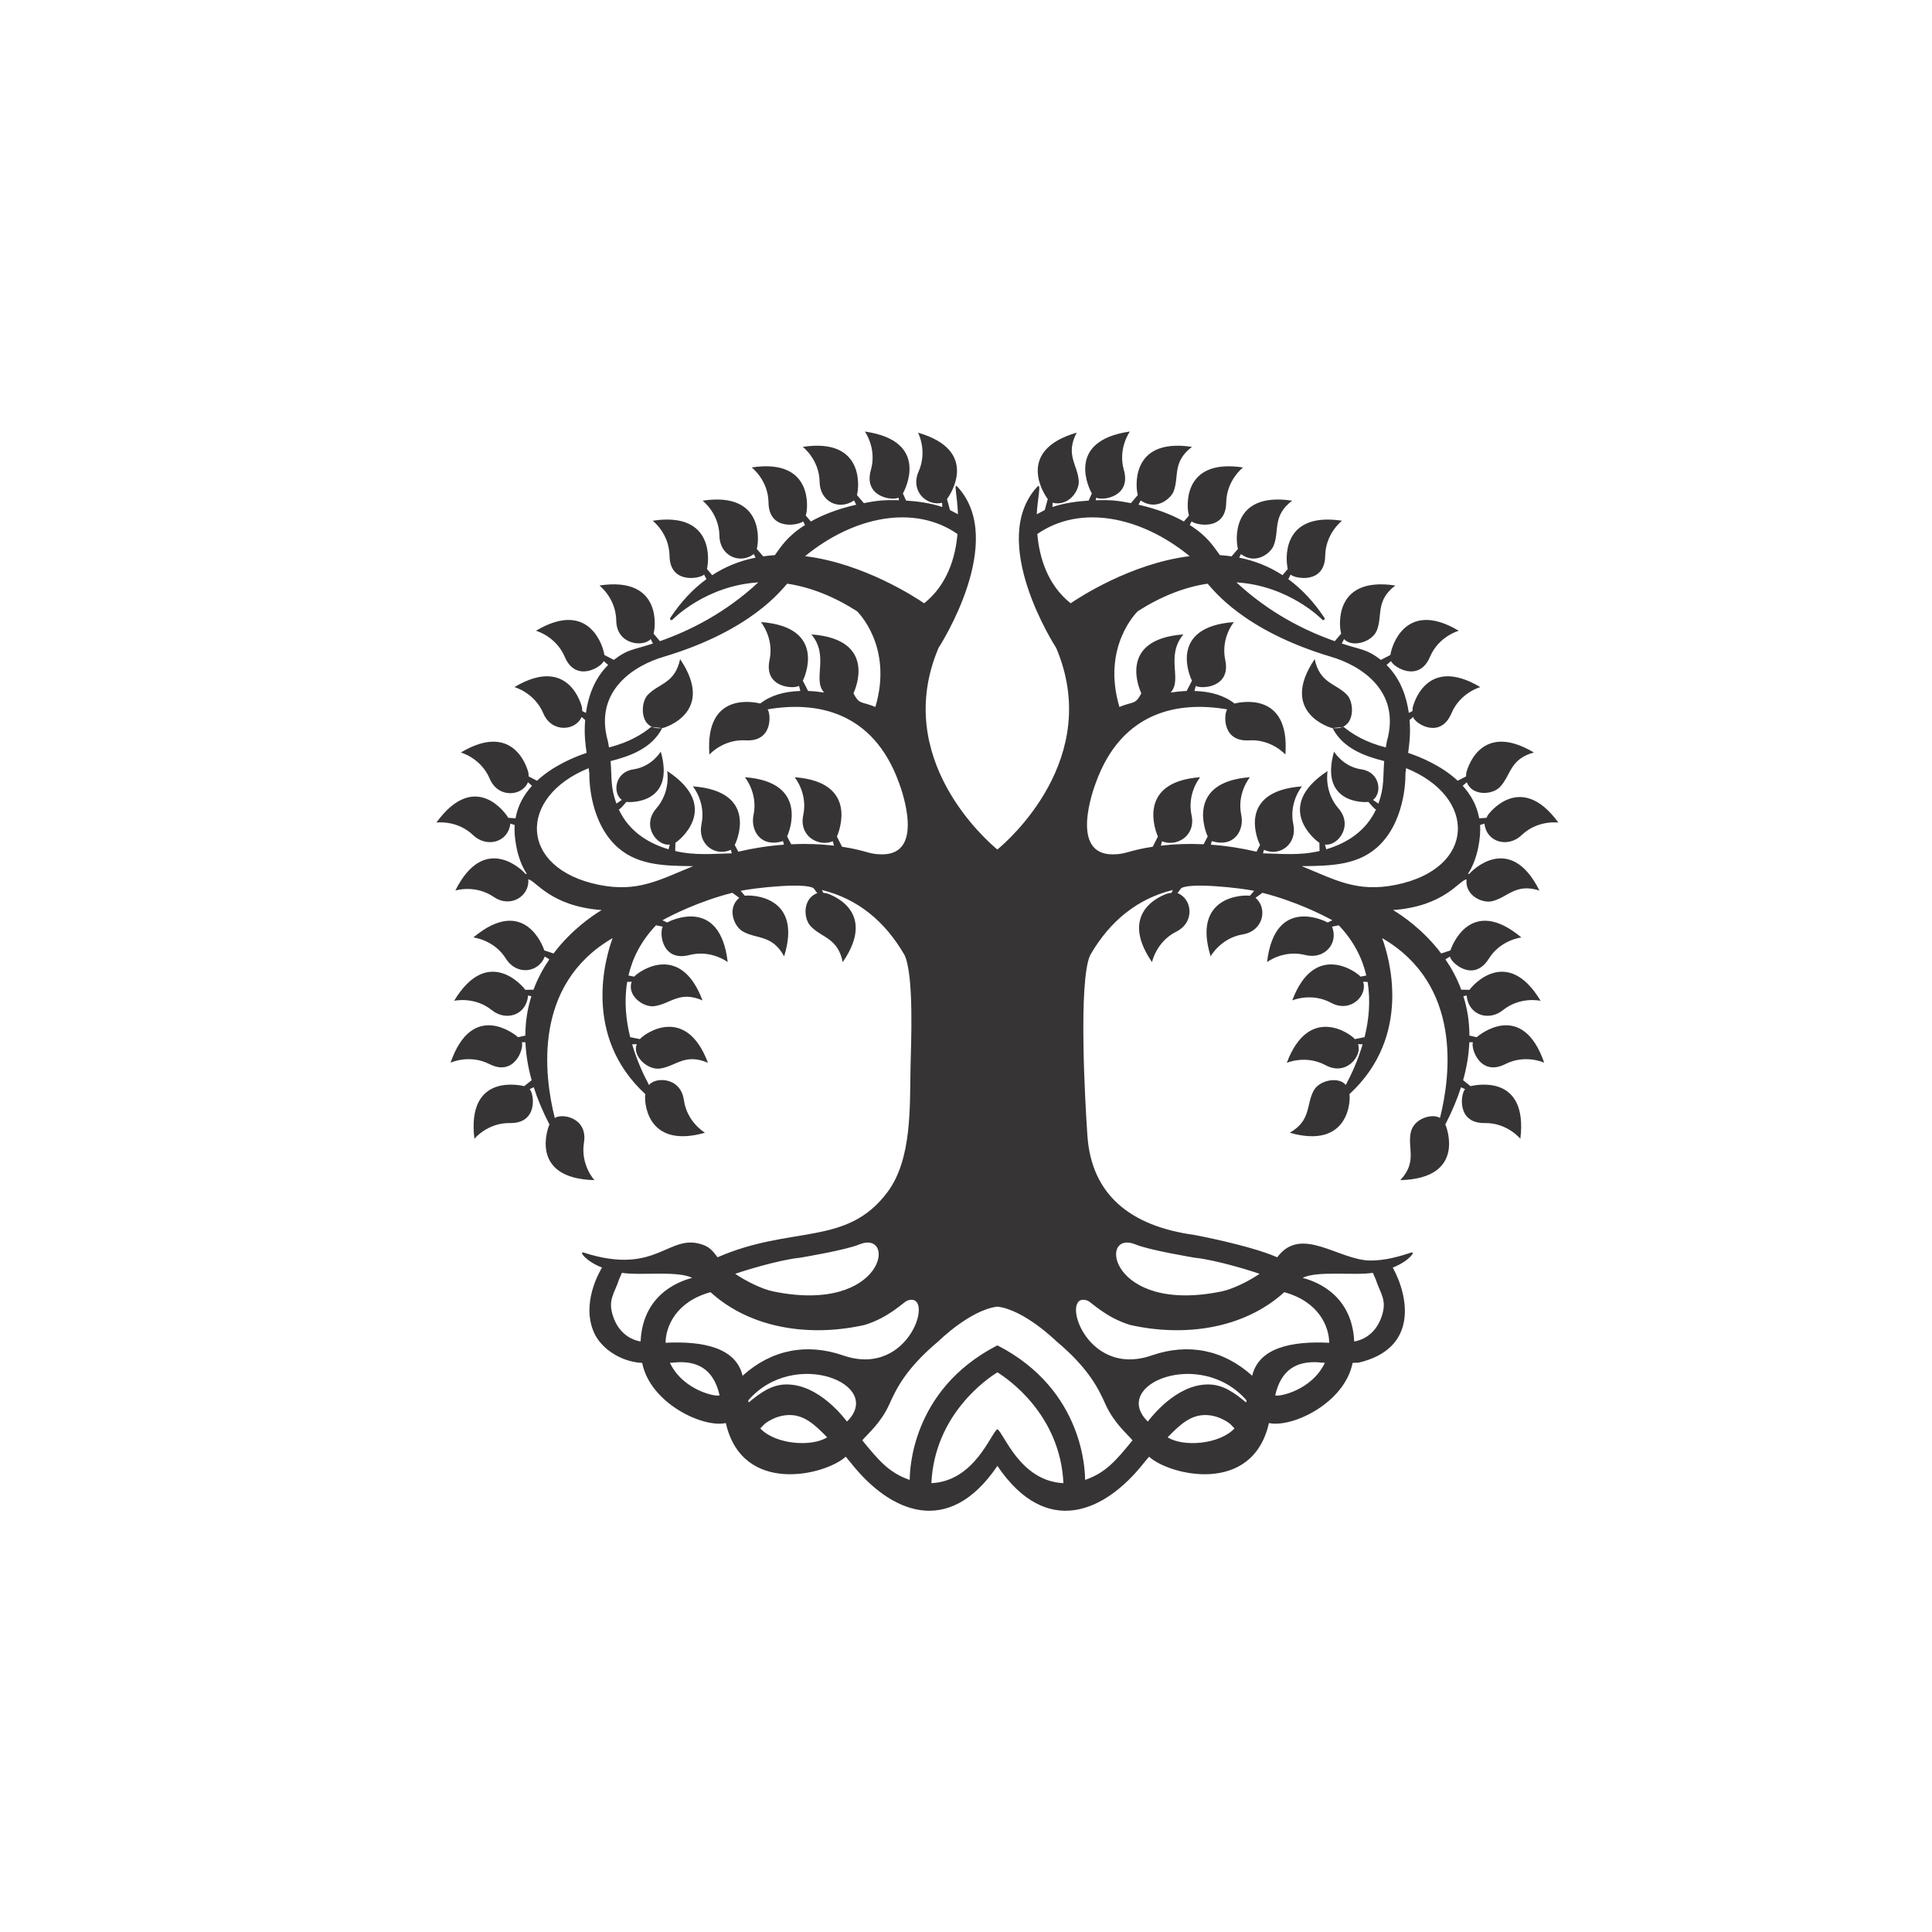
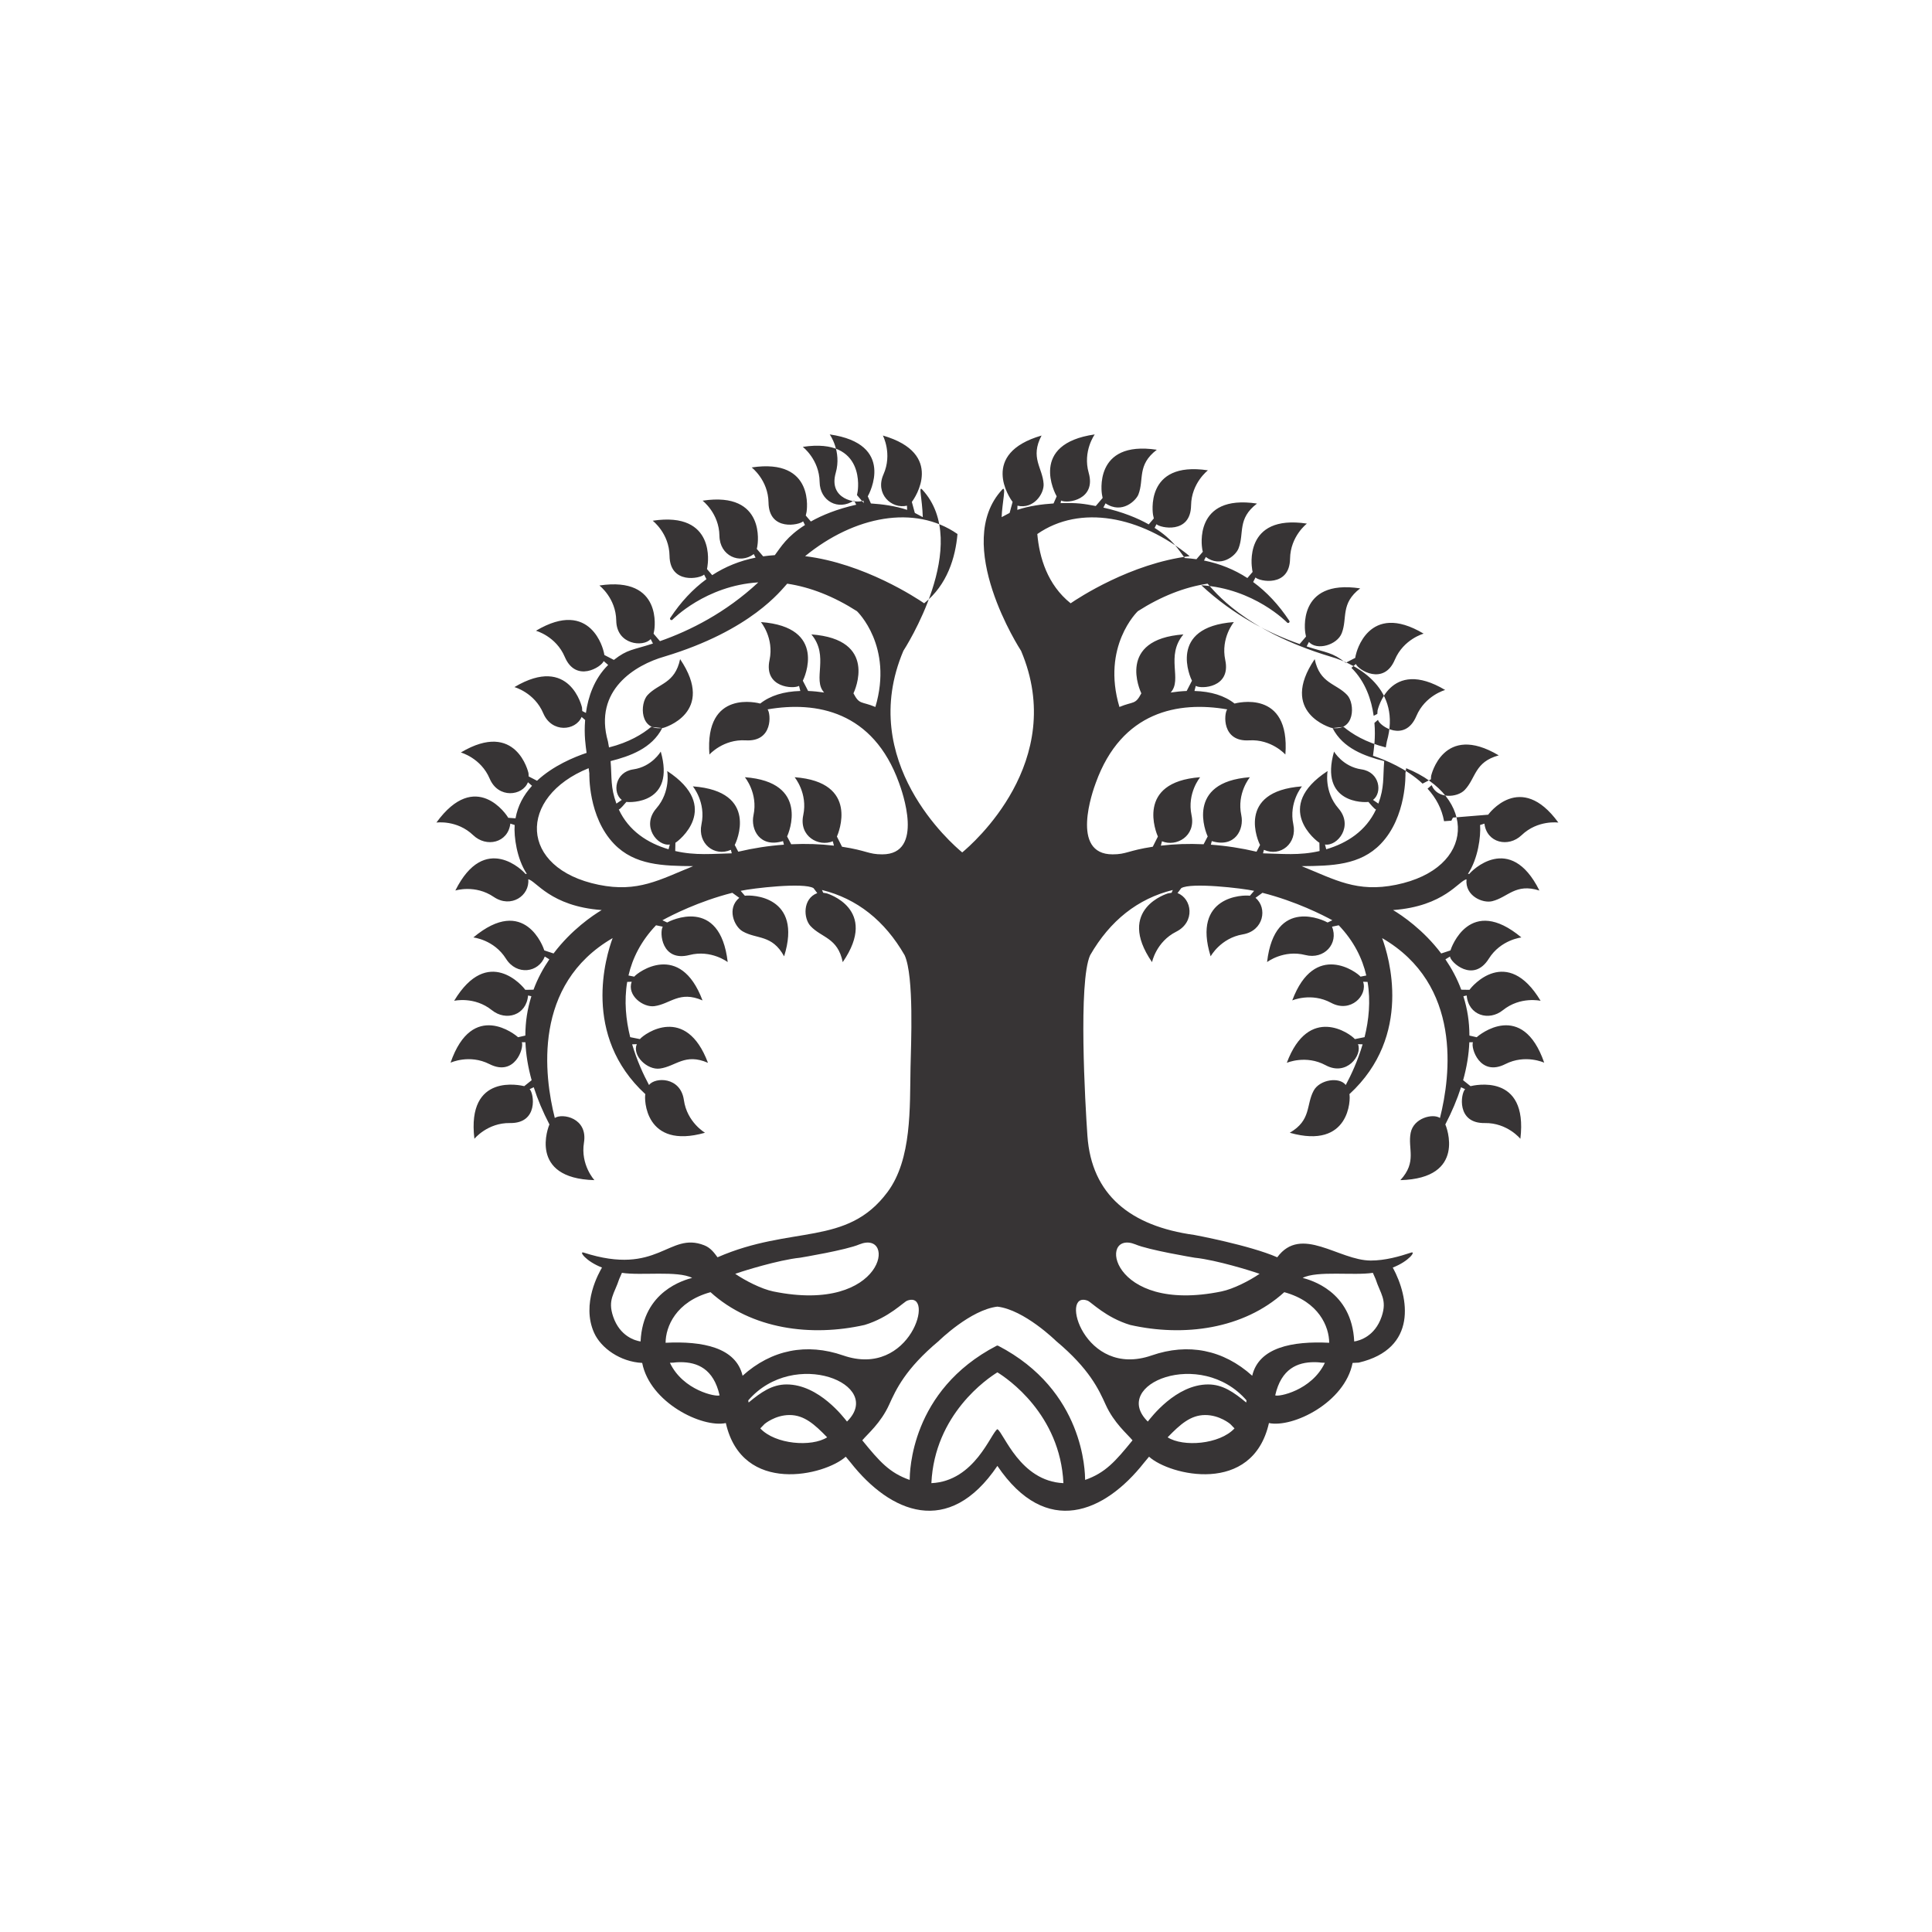
<svg xmlns="http://www.w3.org/2000/svg" xml:space="preserve" width="300mm" height="300mm" version="1.1" style="shape-rendering:geometricPrecision; text-rendering:geometricPrecision; image-rendering:optimizeQuality; fill-rule:evenodd; clip-rule:evenodd" viewBox="0 0 30000 30000">
  <defs>
    <style type="text/css">
   
    .fil0 {fill:#373435}
   
  </style>
  </defs>
  <g id="Capa_x0020_1">
    <g>
-       <path class="fil0" d="M23108.12 12650.69c0,0 498.53,-691.87 1090.06,122.16 0,0 -319.43,-45.24 -571.44,196.23 -203.84,195.3 -540.84,119.82 -576.55,-179.87l-67.31 21.33c13.27,179.19 -32.14,524.12 -188.29,758.23l20.58 1.95c25.36,-39 631.21,-660.8 1088.92,257.37 -372.33,-117.88 -487.52,105.06 -733.47,165.6 -146.94,36.16 -424.2,-81.37 -398.64,-339.52 -117.42,16.64 -341.34,418.82 -1140.32,477.2 138.59,83.06 470.03,306.31 747.33,673.95l143.63 -47.35c12.05,-43.51 302.34,-868.67 1101.68,-201.28 0,0 -320.81,34.15 -506.21,329.87 -240.78,384.11 -596.35,54.13 -602.9,-33.67l-70.65 43.65c94.82,138.92 180.75,295.44 245.71,471.51l128.43 1.92c32.31,-52.66 579.95,-700.65 1104.01,170.44 0,0 -314.31,-72.76 -586.31,145.94 -217.38,174.83 -535.9,80.57 -561.46,-228.58l-51.58 11.53c63.52,204.2 92.5,392.64 93.82,611.05l113.49 25.72c32.41,-33.6 707.36,-586.86 1047.82,395.24 0,0 -292.54,-136.06 -603.8,21.81 -395.5,200.62 -539.96,-252.03 -502.74,-339.55l-56.2 0.67c-7.71,191.51 -40.16,388.17 -96.44,589.37l114.96 92.12c47.37,-10.77 897.61,-216.4 774.11,817.39 0,0 -203.6,-250.31 -552.55,-244.45 -443.31,7.44 -373.76,-459.6 -305.48,-526.08l-63.49 -29.94c-60.55,188.96 -141.8,381.81 -244.1,578.33 14.62,24.64 336.64,837.24 -697.87,864.09 264.23,-287.56 110.88,-486.34 160.03,-734.7 45.7,-230.89 343.44,-304.48 454.94,-230.53 165.57,-655.39 346.65,-2070.82 -898.17,-2793.2 104.48,281.77 481.49,1513.81 -507.99,2423.25 19.66,69.78 11.1,864.94 -926.23,599.46 337.85,-196.02 250.53,-431.44 371.27,-653.86 94.06,-173.27 399.8,-218.08 498.24,-87.6 85.17,-158.58 187.34,-378.25 261.74,-631.57l-71.8 -2.69c70.89,171.82 -175.88,503.23 -502.44,326.99 -307.19,-165.76 -603.04,-37.14 -603.04,-37.14 341.83,-910.62 984.23,-456.25 1056.79,-368.35l150.89 -30.19c66.07,-265.05 96.54,-560.37 46.55,-858.06l-69.61 -2.62c74.72,210.24 -191.84,491.81 -496.89,327.18 -307.17,-165.74 -603.05,-37.15 -603.05,-37.15 348.54,-928.47 1009.45,-435.02 1060.04,-368.97l89.56 -17.92c-61.64,-267.59 -193.42,-534.11 -427.77,-779.86l-104.38 21.91c107.23,263.26 -122.39,514.73 -414.26,439.96 -338.14,-86.58 -594.18,109.72 -594.18,109.72 119.24,-1032.46 899.18,-639.31 940.33,-614.72l73.46 -34.73c-144.25,-79.07 -563.27,-293.62 -1085.67,-426.38l-107.93 78.11c190.15,157.67 127.68,513.12 -197.34,567.54 -344.21,57.7 -498.89,340.85 -498.89,340.85 -292.76,-940.57 508.55,-957.87 609.28,-940.73l65.79 -76.17c-186.13,-40.85 -982.65,-133.55 -1131.65,-41.8l-58.04 76.78c225.47,85.24 278.1,449.35 -19.74,599.13 -311.77,156.88 -375.85,473.08 -375.85,473.08 -569.67,-829.47 249.01,-1068.26 249.01,-1068.26 17.86,-3.54 35.74,-7.07 54.36,-9.02l18.93 -43.27c-543.62,135.01 -974.39,474.87 -1283.88,1013.93 -184.56,411.66 -77.41,2298.07 -41.62,2805.01 64.41,912 663.93,1400.6 1660.99,1537.83 0,0 855.55,158.71 1286.54,346.67 372.61,-505.88 954.89,50.5 1452.36,50.5 223.2,0 442.22,-62.48 626.99,-123.59 78.61,-25.69 -32.9,134.77 -285.42,232.43 254.27,466.31 388.05,1260.08 -528.21,1476.27l-95.86 4.65c-121.09,617.54 -929.69,1011.49 -1298.91,933.73 -254.34,1125.65 -1542.36,812.28 -1861.72,522.4 -25.81,29.26 -51.45,60.03 -77.35,92.91 -612.3,777.04 -1518.85,1171.42 -2277.54,50.05 -758.71,1121.35 -1665.25,727.02 -2277.55,-50.05 -25.89,-32.88 -51.54,-63.65 -77.35,-92.91 -319.36,289.88 -1607.38,603.25 -1861.72,-522.4 -369.22,77.76 -1177.81,-316.19 -1298.91,-933.73 -340.38,-16.51 -639.31,-230.53 -745.71,-465.77 -205.53,-454.35 80.5,-944.24 121.65,-1015.15 -252.15,-97.51 -364.37,-257.9 -285.42,-232.43 1161.66,374.76 1318.23,-332.2 1873.66,-112.88 96.8,38.18 152.15,113.28 205.69,185.97 1154.26,-503.37 2005.32,-162.64 2639.12,-1012.31 380.74,-510.42 345.45,-1315.91 357.81,-1936.5 7.13,-358.46 56.74,-1411.11 -91.02,-1740.7 -309.5,-539.06 -740.26,-878.92 -1283.88,-1013.93l18.93 43.27c18.62,1.95 36.49,5.48 54.35,9.02 0,0 818.68,238.79 249.02,1068.26 -77.59,-382.83 -328.62,-375.48 -500.67,-561.02 -110.31,-118.95 -124.26,-424.49 105.07,-511.19l-58.04 -76.78c-149,-91.75 -945.51,0.95 -1131.65,41.8l65.8 76.17c100.72,-17.14 902.04,0.16 609.28,940.73 -187.25,-342.76 -424.84,-261.53 -644.08,-387.98 -133.45,-76.97 -248.78,-357.36 -52.16,-520.41l-107.93 -78.11c-522.4,132.76 -941.41,347.31 -1085.66,426.38l73.46 34.73c41.14,-24.59 821.09,-417.74 940.33,614.72 0,0 -256.05,-196.3 -594.18,-109.72 -433.83,111.13 -467.9,-352.98 -414.26,-439.96l-104.39 -21.91c-234.35,245.75 -366.13,512.27 -427.76,779.86l89.55 17.92c50.6,-66.05 711.51,-559.5 1060.05,368.97 -358.18,-155.66 -495.88,54.29 -746.63,89.08 -173.73,24.1 -429.4,-165.02 -353.31,-379.11l-69.62 2.62c-49.98,297.69 -19.52,593.01 46.56,858.06l150.89 30.19c72.55,-87.9 714.95,-542.27 1056.79,368.35 -358.13,-155.69 -495.91,54.29 -746.62,89.06 -193.68,26.86 -433.09,-199.03 -358.87,-378.91l-71.79 2.69c74.39,253.32 176.56,472.99 261.73,631.57 94.09,-124.7 490.1,-130.58 541.61,233.97 48.83,345.57 327.91,507.49 327.91,507.49 -937.33,265.48 -945.89,-529.68 -926.23,-599.46 -989.49,-909.44 -612.48,-2141.48 -507.99,-2423.25 -1244.83,722.38 -1063.75,2137.81 -898.18,2793.2 117.89,-78.19 515.49,-1.13 452.85,383.18 -56.17,344.49 162.12,582.05 162.12,582.05 -1034.5,-26.85 -712.49,-839.45 -697.86,-864.09 -102.31,-196.52 -183.55,-389.37 -244.1,-578.33l-63.49 29.94c68.27,66.48 137.83,533.52 -305.48,526.08 -348.96,-5.86 -552.55,244.45 -552.55,244.45 -123.51,-1033.79 726.74,-828.16 774.11,-817.39l114.96 -92.12c-56.29,-201.2 -88.74,-397.86 -96.45,-589.37l-56.2 -0.67c37.22,87.52 -107.23,540.17 -502.74,339.55 -311.26,-157.87 -603.8,-21.81 -603.8,-21.81 340.46,-982.1 1015.42,-428.84 1047.82,-395.24l113.49 -25.72c1.33,-218.41 30.3,-406.85 93.82,-611.05l-51.57 -11.53c-25.56,309.15 -344.09,403.41 -561.47,228.58 -272,-218.7 -586.31,-145.94 -586.31,-145.94 524.07,-871.09 1071.7,-223.1 1104.02,-170.44l128.42 -1.92c64.96,-176.07 150.89,-332.59 245.72,-471.51l-70.65 -43.65c-96.23,253.1 -437.07,298.24 -602.91,33.67 -185.39,-295.72 -506.2,-329.87 -506.2,-329.87 799.33,-667.39 1089.63,157.77 1101.68,201.28l143.62 47.35c277.31,-367.64 608.74,-590.89 747.33,-673.95 -798.98,-58.38 -1022.9,-460.56 -1140.31,-477.2 25.02,252.76 -268.3,455.56 -536.09,273.05 -288.43,-196.52 -596.02,-99.13 -596.02,-99.13 457.7,-918.17 1063.55,-296.37 1088.91,-257.37l20.58 -1.95c-156.15,-234.11 -201.55,-579.04 -188.29,-758.23l-67.31 -21.33c-35.7,299.69 -372.71,375.17 -576.54,179.87 -252.02,-241.47 -571.45,-196.23 -571.45,-196.23 610.72,-840.43 1096.09,-116.35 1115.01,-74.05l113.53 8.17c35.44,-194.9 123.39,-358.93 256.26,-505.16l-63.53 -54.85c-82.15,211.81 -459.75,260.16 -594.1,-56.45 -136.26,-321.33 -447.64,-405.82 -447.64,-405.82 864.75,-514.58 1049.81,317.89 1049.81,317.89 1.67,17.19 3.33,34.37 3.29,53.7l129.8 67.15c251.23,-234.16 578.67,-368.72 769.8,-432.54 -14.1,-111.51 -41.83,-271.76 -22.63,-510.77l-54.72 -47.25c-93.44,217.39 -464.31,251.96 -595.67,-57.83 -136.29,-321.3 -447.68,-405.79 -447.68,-405.79 864.73,-514.57 1049.84,317.88 1049.84,317.88l3.31 53.71 56.96 29.46c34.26,-244.41 125.77,-528.56 345.5,-744.85l-69.33 -59.88c-35.3,92.53 -432.12,340.89 -604.4,-65.34 -136.29,-321.32 -447.63,-405.81 -447.63,-405.81 864.67,-514.58 1049.77,317.87 1049.77,317.87 5.07,18.83 10.14,37.68 12.44,58.44l147.71 76.42c215.36,-167.62 288.7,-150.61 606.78,-254.29l-35.39 -69.36c-113.15,128.81 -529.12,90.77 -534.48,-287.18 -5.05,-348.97 -261.59,-544.61 -261.59,-544.61 994.92,-150.52 852.46,690.26 852.46,690.26l-11.14 58.1 99 115.95c468.34,-164.02 1020.65,-441.46 1527.07,-912.91 -819.38,50.93 -1327.16,573.41 -1332.44,578.98 -18.33,19.26 -49.17,-5.26 -34.46,-27.49 163.58,-247.16 351.16,-447.64 561.51,-601.61l-36.25 -71.04c-59.04,61.59 -530.25,157.35 -536.73,-291.54 -5.02,-348.99 -261.57,-544.66 -261.57,-544.66 994.94,-150.52 852.46,690.27 852.46,690.27 -2.26,20.21 -4.5,40.43 -9.32,60.21l81 94.83c204.38,-132.79 429.34,-223.24 673.54,-272.14l-27.98 -54.84c-216.88,162.84 -528.8,28.72 -533.32,-284.92 -5.08,-348.98 -261.6,-544.61 -261.6,-544.61 994.93,-150.56 852.45,690.27 852.45,690.27 -2.34,18.93 -4.71,37.86 -11.16,58.04l99.14 116.09c59.38,-8.44 119.73,-14.8 181.14,-18.72 99.07,-131.66 185.71,-287.74 468.36,-467.9l-29.14 -57.12c-52.8,56.29 -530.55,161.86 -536.99,-292.1 -5.03,-348.99 -261.58,-544.66 -261.58,-544.66 994.92,-150.53 852.44,690.3 852.44,690.3 -3.6,18.56 -7.19,37.15 -12.42,56.57l78.95 92.47c173.85,-97.77 404.19,-192.93 704.5,-260.7l-33.72 -66.06c-244.93,165.03 -530.33,9.17 -534.6,-287.4 -5.08,-348.95 -261.58,-544.63 -261.58,-544.63 994.92,-150.53 852.44,690.29 852.44,690.29 -3.24,19.93 -6.49,39.87 -10.95,58.28l106.8 125.08c185.63,-35.2 286.68,-52.63 545.72,-44.76l-7.2 -39.68c-106.47,51.5 -547.28,-16.87 -429.25,-430.3 95.77,-335.62 -93.47,-596.93 -93.47,-596.93 1027.64,147.21 616.65,917 590.9,961.43l48.63 110.58c173.49,10.91 380.1,38.01 562.55,99.58l-2.56 -65.03c-241.15,56.15 -498.64,-184.36 -364.93,-485.26 141.69,-318.95 -9.21,-604.14 -9.21,-604.14 966.33,280.33 497.82,970.45 449.76,1030.6l46.34 171.13 124 65.73c-10.32,-296.61 -69.94,-493.9 -9.1,-428.57 784.2,843.4 -281.78,2487.79 -292.62,2504.28 -728.37,1718.78 759.57,3003.41 913.77,3130.22 154.19,-126.81 1642.14,-1411.44 913.77,-3130.22 -10.85,-16.49 -1076.82,-1660.88 -292.63,-2504.28 68.29,-73.37 -1.46,208.69 -9.09,428.57l123.99 -65.73 46.35 -171.13c-48.07,-60.15 -516.58,-750.27 449.75,-1030.6 -182.65,345.2 16.07,498.42 31.53,751.27 9.44,154.09 -155.92,396.27 -405.67,338.13l-2.55 65.03c182.45,-61.57 389.06,-88.67 562.55,-99.58l48.63 -110.58c-25.75,-44.43 -436.74,-814.22 590.9,-961.43 0,0 -189.24,261.31 -93.48,596.93 118.04,413.43 -322.77,481.8 -429.25,430.3l-7.19 39.68c259.03,-7.87 360.08,9.56 545.71,44.76l106.81 -125.08c-4.46,-18.41 -7.72,-38.35 -10.95,-58.28 0,0 -142.48,-840.82 852.44,-690.29 -310.53,236.89 -194.37,459.42 -286.26,695.3 -34.27,87.99 -250.75,311.38 -509.93,136.73l-33.71 66.06c300.3,67.77 530.64,162.93 704.49,260.7l78.96 -92.47c-5.23,-19.42 -8.83,-38.01 -12.42,-56.57 0,0 -142.48,-840.83 852.44,-690.3 0,0 -256.55,195.67 -261.59,544.66 -6.43,453.96 -484.18,348.39 -536.99,292.1l-29.14 57.12c282.66,180.16 369.3,336.24 468.36,467.9 61.41,3.92 121.77,10.28 181.14,18.72l99.14 -116.09c-6.45,-20.18 -8.81,-39.11 -11.16,-58.04 0,0 -142.48,-840.83 852.46,-690.27 -310.58,236.86 -194.43,459.67 -286.27,695.27 -48.96,125.6 -282.54,304.02 -508.66,134.26l-27.98 54.84c244.21,48.9 469.17,139.35 673.55,272.14l80.99 -94.83c-4.81,-19.78 -7.06,-40 -9.31,-60.21 0,0 -142.48,-840.79 852.45,-690.27 0,0 -256.55,195.67 -261.57,544.66 -6.48,448.89 -477.69,353.13 -536.72,291.54l-36.26 71.04c210.35,153.97 397.93,354.45 561.51,601.61 14.71,22.23 -16.12,46.75 -34.46,27.49 -5.27,-5.57 -513.05,-528.05 -1332.43,-578.98 506.41,471.45 1058.72,748.89 1527.07,912.91l99 -115.95 -11.15 -58.1c0,0 -142.46,-840.78 852.46,-690.26 -310.57,236.85 -194.38,459.5 -286.24,695.3 -72.33,185.67 -388.49,274.61 -509.83,136.49l-35.39 69.36c318.08,103.68 391.42,86.67 606.78,254.29l147.71 -76.42c2.31,-20.76 7.37,-39.61 12.44,-58.44 0,0 185.11,-832.45 1049.78,-317.87 0,0 -311.35,84.49 -447.63,405.81 -172.29,406.23 -569.1,157.87 -604.41,65.34l-69.33 59.88c219.73,216.29 311.24,500.44 345.51,744.85l56.95 -29.46 3.32 -53.71c0,0 185.1,-832.45 1049.83,-317.88 0,0 -311.39,84.49 -447.67,405.79 -176.23,415.51 -573.93,155.44 -595.67,57.83l-54.73 47.25c19.2,239.01 -8.52,399.26 -22.63,510.77 191.13,63.82 518.57,198.38 769.8,432.54l129.81 -67.15c-0.05,-19.33 1.62,-36.51 3.28,-53.7 0,0 185.07,-832.47 1049.81,-317.89 -376.88,102.26 -353.15,352.07 -527.3,536.06 -117.49,124.11 -430.12,143.59 -514.44,-73.79l-63.52 54.85c132.86,146.23 220.81,310.26 256.25,505.16l113.54 -8.17c9.8,-21.93 17.38,-35.02 24.94,-48.11zm-3650.43 7095.58c33.66,11.18 67.33,22.35 100.98,33.53 -155.76,107.02 -408.46,236.37 -592.55,273.99 -1736.32,354.88 -1921.19,-965.71 -1336.03,-731.2 203.88,87.6 891.18,202.17 920.3,207 348.83,36.34 901.76,214.89 907.3,216.68zm1902.61 114.94c73.83,229.12 182.97,320.63 93.61,583.18 -104.38,306.72 -341.97,373.48 -425.76,385.87 -36.37,-784.33 -682.1,-954.8 -800.54,-987.24 225.97,-115.87 794.4,-32.33 1090.15,-78.51 14.17,32.21 28.35,64.45 42.52,96.67zm-1916.03 1501.26c-450.1,-405.93 -996.11,-511.16 -1561.78,-315.19 -1048.89,363.39 -1437.28,-1017.35 -994,-850.46 56.31,21.2 282.45,262.46 660.85,376.84 830.39,187.61 1758.55,67.55 2392.72,-508.71 540.51,148.14 696.59,538.7 697.67,785.59 -573.63,-28.78 -1092.84,72.03 -1195.46,511.93zm1072.66 -203.55c18.65,0.77 37.29,1.54 55.88,2.28 -204.35,432.15 -723.35,534.08 -771.39,505.54 93.61,-413.89 346.05,-515.13 607.44,-515.13 64.28,0 107.64,7.16 108.07,7.31zm-2693.95 914.84c-588.42,-578.99 821.1,-1151.35 1532.94,-328.94 -1.49,11.37 -3.15,22.54 -4.92,33.54 -192.21,-159.87 -364.78,-280.9 -590.9,-280.9 -502.88,0 -891.06,519.71 -937.12,576.3zm1280.61 38.46c21.91,22.66 43.83,45.3 65.75,67.96 -232.7,249.97 -798.17,292.14 -1038.3,138.47 192.73,-198.82 355.17,-346.16 583.19,-346.16 224.93,0 387.75,138.3 389.36,139.73zm2720.02 -10102.86c0.31,6.67 21.79,672.99 -383.34,1094.46 -320.45,333.38 -761.81,341.97 -1228.48,345.7 519.83,210.2 857.54,413.66 1466.24,289.49 1244.41,-253.86 1260.95,-1364.29 156.74,-1810.57 -3.73,27.28 -7.44,54.1 -11.16,80.92zm-1131.86 -704.33c162.44,318.37 504.52,437.69 802.09,513.14 -21.49,263.34 4.19,401.69 -90.21,660.23l-83.58 -57.16c148.41,-111.9 105.78,-433.47 -178.98,-474.39 -290.45,-41.68 -426.08,-276.57 -426.08,-276.57 -231.57,810.88 472.88,792.82 533.46,781.57 29.32,32.36 90.73,110.23 117.95,118.02 -155.48,332.54 -447.22,521.64 -772.59,617.69l-19.54 -73.91c194.75,30.14 447.29,-287.14 209.09,-561.02 -229.03,-263.34 -168.48,-580.26 -168.48,-580.26 -859.64,563.43 -169.48,1092.63 -127.63,1113.78l3.04 128.51c-315.53,72.96 -583.73,41.83 -878.21,35.86l13.74 -54.31c257.47,113.84 520.09,-98.92 456.77,-396.49 -72.62,-341.38 134.04,-589.13 134.04,-589.13 -1037.22,76.77 -674.45,871.03 -650.31,909.45l-55.1 105.13c-235.27,-55.71 -471.84,-91.92 -708.97,-109.05l14.07 -55.63c361.29,109.68 505.35,-181.95 458.36,-402.84 -72.61,-341.37 134.06,-589.14 134.06,-589.14 -1010.66,74.81 -682.74,867.43 -655.39,919.16l-63.81 121.78c-237.27,-10.89 -449.15,-3.46 -663.68,21.71l17.28 -68.31c220.31,92.39 528.92,-76.64 458.98,-405.2 -72.6,-341.37 134.03,-589.14 134.03,-589.14 -1013.08,74.99 -679.7,869.1 -656.62,921.56l-79.3 157.86c-391.11,59.7 -405.18,118.31 -624.64,118.31 -661.79,0 -305.48,-988.7 -260.25,-1110.24 401.86,-1113.97 1284.82,-1271.53 2040.64,-1140.87 -50.83,64.33 -88.31,506.79 340.69,480.89 348.39,-21.01 562.66,220.21 562.66,220.21 77.41,-1024.12 -763.49,-798.18 -789.21,-791.76 -155.16,-122.69 -364.12,-187.8 -622.5,-195.19l20.06 -79.27c81.93,51.49 550.2,31.71 458,-401.48 -72.6,-341.38 134.07,-589.13 134.07,-589.13 -1038.5,76.86 -672.83,871.19 -651,910.73l-82.17 159.15c-83.49,3.29 -166.92,11.92 -248.66,24.19 186.48,-202.98 -85.12,-563.23 197.92,-902.53 -1038.35,76.84 -673.41,871.85 -653.29,915.1 -95.13,181.55 -119.39,119.6 -340.18,211.55 -280.79,-944.09 280.36,-1481.9 286.12,-1487.27 359.95,-230.02 723.43,-373.45 1082.95,-427.14 93.22,98.5 554.24,724.9 1908.09,1132.43 447.75,127.82 1104.31,518.56 875.08,1318.79l-16.22 91.35c-311.31,-78.32 -521.26,-207.56 -654.33,-318.85l-172.31 18.13zm-4584.46 -3012.74c663.83,-461.28 1603.05,-280.27 2366.13,343.84 -917.73,112.55 -1733.79,653.13 -1848.54,731.88 -360.87,-288.17 -485.52,-712.46 -517.59,-1075.72zm-4589.91 11454.01c-33.65,11.18 -67.32,22.35 -100.98,33.53 155.76,107.02 408.47,236.37 592.55,273.99 1736.32,354.88 1921.19,-965.71 1336.03,-731.2 -203.87,87.6 -891.18,202.17 -920.3,207 -348.82,36.34 -901.76,214.89 -907.3,216.68zm-1902.61 114.94c-73.83,229.12 -182.97,320.63 -93.61,583.18 104.39,306.72 341.98,373.48 425.76,385.87 36.38,-784.33 682.11,-954.8 800.54,-987.24 -225.97,-115.87 -794.4,-32.33 -1090.15,-78.51 -14.17,32.21 -28.35,64.45 -42.52,96.67zm1916.04 1501.26c450.1,-405.93 996.11,-511.16 1561.78,-315.19 1048.88,363.39 1437.27,-1017.35 994,-850.46 -56.32,21.2 -282.45,262.46 -660.86,376.84 -830.39,187.61 -1758.55,67.55 -2392.72,-508.71 -540.51,148.14 -696.59,538.7 -697.67,785.59 573.63,-28.78 1092.84,72.03 1195.47,511.93zm-1072.66 -203.55c-18.65,0.77 -37.3,1.54 -55.89,2.28 204.35,432.15 723.35,534.08 771.39,505.54 -93.61,-413.89 -346.04,-515.13 -607.44,-515.13 -64.28,0 -107.63,7.16 -108.06,7.31zm5029.37 1033.37c-100.67,58.07 -349.71,807.38 -1025.13,838.1 49.99,-1070.41 872.72,-1627.42 1025.14,-1720.6 152.41,93.19 975.15,650.19 1025.13,1720.6 -675.4,-30.72 -924.52,-780.09 -1025.14,-838.1zm0 -1298.44c-3.76,-0.15 -7.58,0.6 -11.08,2.41 -1340.55,695.56 -1348.47,1965.74 -1351.24,2083.81 -313.74,-109.9 -467.75,-285.26 -735.77,-614.66 83.94,-100.68 287.99,-269.34 416.8,-553.25 105.99,-234.26 251.19,-555.06 769.55,-988.63 4.9,-4.91 494.73,-485.41 911.74,-534.08 417.02,48.67 906.85,529.17 911.76,534.08 518.36,433.57 663.55,754.37 769.54,988.63 128.81,283.91 332.86,452.57 416.8,553.25 -268.02,329.4 -422.03,504.76 -735.77,614.66 -2.76,-118.07 -10.68,-1388.25 -1351.23,-2083.81 -3.51,-1.81 -7.33,-2.56 -11.1,-2.41zm-2335.42 1179.91c588.41,-578.99 -821.11,-1151.35 -1532.94,-328.94 1.48,11.37 3.15,22.54 4.92,33.54 192.21,-159.87 364.78,-280.9 590.89,-280.9 502.88,0 891.06,519.71 937.13,576.3zm-1280.61 38.46c-21.92,22.66 -43.84,45.3 -65.75,67.96 232.7,249.97 798.16,292.14 1038.29,138.47 -192.73,-198.82 -355.17,-346.16 -583.19,-346.16 -224.93,0 -387.75,138.3 -389.35,139.73zm-2720.03 -10102.86c-0.31,6.67 -21.78,672.99 383.34,1094.46 320.46,333.38 761.82,341.97 1228.48,345.7 -519.83,210.2 -857.53,413.66 -1466.23,289.49 -1244.42,-253.86 -1260.95,-1364.29 -156.75,-1810.57 3.73,27.28 7.45,54.1 11.16,80.92zm1131.86 -704.33c-162.44,318.37 -504.51,437.69 -802.09,513.14 21.49,263.34 -4.19,401.69 90.21,660.23l83.58 -57.16c-148.41,-111.9 -105.78,-433.47 178.99,-474.39 290.44,-41.68 426.07,-276.57 426.07,-276.57 231.57,810.88 -472.88,792.82 -533.45,781.57 -29.32,32.36 -90.73,110.23 -117.95,118.02 155.48,332.54 447.21,521.64 772.59,617.69l19.54 -73.91c-194.76,30.14 -447.29,-287.14 -209.09,-561.02 229.03,-263.34 168.48,-580.26 168.48,-580.26 859.63,563.43 169.48,1092.63 127.62,1113.78l-3.03 128.51c315.52,72.96 583.72,41.83 878.2,35.86l-13.74 -54.31c-257.47,113.84 -520.08,-98.92 -456.77,-396.49 72.63,-341.38 -134.04,-589.13 -134.04,-589.13 1037.22,76.77 674.45,871.03 650.32,909.45l55.09 105.13c235.28,-55.71 471.84,-91.92 708.97,-109.05l-14.07 -55.63c-361.29,109.68 -505.34,-181.95 -458.36,-402.84 72.61,-341.37 -134.06,-589.14 -134.06,-589.14 1010.66,74.81 682.75,867.43 655.39,919.16l63.82 121.78c237.26,-10.89 449.15,-3.46 663.68,21.71l-17.29 -68.31c-220.3,92.39 -528.92,-76.64 -458.98,-405.2 72.6,-341.37 -134.02,-589.14 -134.02,-589.14 1013.07,74.99 679.69,869.1 656.61,921.56l79.31 157.86c391.1,59.7 405.18,118.31 624.64,118.31 661.79,0 305.48,-988.7 260.25,-1110.24 -401.87,-1113.97 -1284.83,-1271.53 -2040.65,-1140.87 50.84,64.33 88.31,506.79 -340.69,480.89 -348.39,-21.01 -562.65,220.21 -562.65,220.21 -77.42,-1024.12 763.48,-798.18 789.2,-791.76 155.17,-122.69 364.13,-187.8 622.5,-195.19l-20.06 -79.27c-81.93,51.49 -550.2,31.71 -458,-401.48 72.6,-341.38 -134.07,-589.13 -134.07,-589.13 1038.5,76.86 672.83,871.19 651,910.73l82.17 159.15c83.49,3.29 166.92,11.92 248.66,24.19 -186.47,-202.98 85.13,-563.23 -197.92,-902.53 1038.36,76.84 673.41,871.85 653.29,915.1 95.13,181.55 119.39,119.6 340.18,211.55 280.8,-944.09 -280.35,-1481.9 -286.12,-1487.27 -359.95,-230.02 -723.42,-373.45 -1082.94,-427.14 -93.23,98.5 -554.25,724.9 -1908.09,1132.43 -447.75,127.82 -1104.31,518.56 -875.09,1318.79l16.23 91.35c311.3,-78.32 521.25,-207.56 654.33,-318.85l172.3 18.13zm4584.46 -3012.74c-663.83,-461.28 -1603.04,-280.27 -2366.12,343.84 917.73,112.55 1733.78,653.13 1848.53,731.88 360.88,-288.17 485.52,-712.46 517.59,-1075.72zm-4563.9 3009.29c-375.62,65.3 -370.57,-378.7 -247.91,-509.06 173.37,-184.25 424.38,-175.06 504.76,-557.35 563.59,833.66 -256.85,1066.41 -256.85,1066.41zm10367.29 0c375.63,65.3 370.58,-378.7 247.92,-509.06 -173.37,-184.25 -424.38,-175.06 -504.77,-557.35 -563.59,833.66 256.85,1066.41 256.85,1066.41z" />
+       <path class="fil0" d="M23108.12 12650.69c0,0 498.53,-691.87 1090.06,122.16 0,0 -319.43,-45.24 -571.44,196.23 -203.84,195.3 -540.84,119.82 -576.55,-179.87l-67.31 21.33c13.27,179.19 -32.14,524.12 -188.29,758.23l20.58 1.95c25.36,-39 631.21,-660.8 1088.92,257.37 -372.33,-117.88 -487.52,105.06 -733.47,165.6 -146.94,36.16 -424.2,-81.37 -398.64,-339.52 -117.42,16.64 -341.34,418.82 -1140.32,477.2 138.59,83.06 470.03,306.31 747.33,673.95l143.63 -47.35c12.05,-43.51 302.34,-868.67 1101.68,-201.28 0,0 -320.81,34.15 -506.21,329.87 -240.78,384.11 -596.35,54.13 -602.9,-33.67l-70.65 43.65c94.82,138.92 180.75,295.44 245.71,471.51l128.43 1.92c32.31,-52.66 579.95,-700.65 1104.01,170.44 0,0 -314.31,-72.76 -586.31,145.94 -217.38,174.83 -535.9,80.57 -561.46,-228.58l-51.58 11.53c63.52,204.2 92.5,392.64 93.82,611.05l113.49 25.72c32.41,-33.6 707.36,-586.86 1047.82,395.24 0,0 -292.54,-136.06 -603.8,21.81 -395.5,200.62 -539.96,-252.03 -502.74,-339.55l-56.2 0.67c-7.71,191.51 -40.16,388.17 -96.44,589.37l114.96 92.12c47.37,-10.77 897.61,-216.4 774.11,817.39 0,0 -203.6,-250.31 -552.55,-244.45 -443.31,7.44 -373.76,-459.6 -305.48,-526.08l-63.49 -29.94c-60.55,188.96 -141.8,381.81 -244.1,578.33 14.62,24.64 336.64,837.24 -697.87,864.09 264.23,-287.56 110.88,-486.34 160.03,-734.7 45.7,-230.89 343.44,-304.48 454.94,-230.53 165.57,-655.39 346.65,-2070.82 -898.17,-2793.2 104.48,281.77 481.49,1513.81 -507.99,2423.25 19.66,69.78 11.1,864.94 -926.23,599.46 337.85,-196.02 250.53,-431.44 371.27,-653.86 94.06,-173.27 399.8,-218.08 498.24,-87.6 85.17,-158.58 187.34,-378.25 261.74,-631.57l-71.8 -2.69c70.89,171.82 -175.88,503.23 -502.44,326.99 -307.19,-165.76 -603.04,-37.14 -603.04,-37.14 341.83,-910.62 984.23,-456.25 1056.79,-368.35l150.89 -30.19c66.07,-265.05 96.54,-560.37 46.55,-858.06l-69.61 -2.62c74.72,210.24 -191.84,491.81 -496.89,327.18 -307.17,-165.74 -603.05,-37.15 -603.05,-37.15 348.54,-928.47 1009.45,-435.02 1060.04,-368.97l89.56 -17.92c-61.64,-267.59 -193.42,-534.11 -427.77,-779.86l-104.38 21.91c107.23,263.26 -122.39,514.73 -414.26,439.96 -338.14,-86.58 -594.18,109.72 -594.18,109.72 119.24,-1032.46 899.18,-639.31 940.33,-614.72l73.46 -34.73c-144.25,-79.07 -563.27,-293.62 -1085.67,-426.38l-107.93 78.11c190.15,157.67 127.68,513.12 -197.34,567.54 -344.21,57.7 -498.89,340.85 -498.89,340.85 -292.76,-940.57 508.55,-957.87 609.28,-940.73l65.79 -76.17c-186.13,-40.85 -982.65,-133.55 -1131.65,-41.8l-58.04 76.78c225.47,85.24 278.1,449.35 -19.74,599.13 -311.77,156.88 -375.85,473.08 -375.85,473.08 -569.67,-829.47 249.01,-1068.26 249.01,-1068.26 17.86,-3.54 35.74,-7.07 54.36,-9.02l18.93 -43.27c-543.62,135.01 -974.39,474.87 -1283.88,1013.93 -184.56,411.66 -77.41,2298.07 -41.62,2805.01 64.41,912 663.93,1400.6 1660.99,1537.83 0,0 855.55,158.71 1286.54,346.67 372.61,-505.88 954.89,50.5 1452.36,50.5 223.2,0 442.22,-62.48 626.99,-123.59 78.61,-25.69 -32.9,134.77 -285.42,232.43 254.27,466.31 388.05,1260.08 -528.21,1476.27l-95.86 4.65c-121.09,617.54 -929.69,1011.49 -1298.91,933.73 -254.34,1125.65 -1542.36,812.28 -1861.72,522.4 -25.81,29.26 -51.45,60.03 -77.35,92.91 -612.3,777.04 -1518.85,1171.42 -2277.54,50.05 -758.71,1121.35 -1665.25,727.02 -2277.55,-50.05 -25.89,-32.88 -51.54,-63.65 -77.35,-92.91 -319.36,289.88 -1607.38,603.25 -1861.72,-522.4 -369.22,77.76 -1177.81,-316.19 -1298.91,-933.73 -340.38,-16.51 -639.31,-230.53 -745.71,-465.77 -205.53,-454.35 80.5,-944.24 121.65,-1015.15 -252.15,-97.51 -364.37,-257.9 -285.42,-232.43 1161.66,374.76 1318.23,-332.2 1873.66,-112.88 96.8,38.18 152.15,113.28 205.69,185.97 1154.26,-503.37 2005.32,-162.64 2639.12,-1012.31 380.74,-510.42 345.45,-1315.91 357.81,-1936.5 7.13,-358.46 56.74,-1411.11 -91.02,-1740.7 -309.5,-539.06 -740.26,-878.92 -1283.88,-1013.93l18.93 43.27c18.62,1.95 36.49,5.48 54.35,9.02 0,0 818.68,238.79 249.02,1068.26 -77.59,-382.83 -328.62,-375.48 -500.67,-561.02 -110.31,-118.95 -124.26,-424.49 105.07,-511.19l-58.04 -76.78c-149,-91.75 -945.51,0.95 -1131.65,41.8l65.8 76.17c100.72,-17.14 902.04,0.16 609.28,940.73 -187.25,-342.76 -424.84,-261.53 -644.08,-387.98 -133.45,-76.97 -248.78,-357.36 -52.16,-520.41l-107.93 -78.11c-522.4,132.76 -941.41,347.31 -1085.66,426.38l73.46 34.73c41.14,-24.59 821.09,-417.74 940.33,614.72 0,0 -256.05,-196.3 -594.18,-109.72 -433.83,111.13 -467.9,-352.98 -414.26,-439.96l-104.39 -21.91c-234.35,245.75 -366.13,512.27 -427.76,779.86l89.55 17.92c50.6,-66.05 711.51,-559.5 1060.05,368.97 -358.18,-155.66 -495.88,54.29 -746.63,89.08 -173.73,24.1 -429.4,-165.02 -353.31,-379.11l-69.62 2.62c-49.98,297.69 -19.52,593.01 46.56,858.06l150.89 30.19c72.55,-87.9 714.95,-542.27 1056.79,368.35 -358.13,-155.69 -495.91,54.29 -746.62,89.06 -193.68,26.86 -433.09,-199.03 -358.87,-378.91l-71.79 2.69c74.39,253.32 176.56,472.99 261.73,631.57 94.09,-124.7 490.1,-130.58 541.61,233.97 48.83,345.57 327.91,507.49 327.91,507.49 -937.33,265.48 -945.89,-529.68 -926.23,-599.46 -989.49,-909.44 -612.48,-2141.48 -507.99,-2423.25 -1244.83,722.38 -1063.75,2137.81 -898.18,2793.2 117.89,-78.19 515.49,-1.13 452.85,383.18 -56.17,344.49 162.12,582.05 162.12,582.05 -1034.5,-26.85 -712.49,-839.45 -697.86,-864.09 -102.31,-196.52 -183.55,-389.37 -244.1,-578.33l-63.49 29.94c68.27,66.48 137.83,533.52 -305.48,526.08 -348.96,-5.86 -552.55,244.45 -552.55,244.45 -123.51,-1033.79 726.74,-828.16 774.11,-817.39l114.96 -92.12c-56.29,-201.2 -88.74,-397.86 -96.45,-589.37l-56.2 -0.67c37.22,87.52 -107.23,540.17 -502.74,339.55 -311.26,-157.87 -603.8,-21.81 -603.8,-21.81 340.46,-982.1 1015.42,-428.84 1047.82,-395.24l113.49 -25.72c1.33,-218.41 30.3,-406.85 93.82,-611.05l-51.57 -11.53c-25.56,309.15 -344.09,403.41 -561.47,228.58 -272,-218.7 -586.31,-145.94 -586.31,-145.94 524.07,-871.09 1071.7,-223.1 1104.02,-170.44l128.42 -1.92c64.96,-176.07 150.89,-332.59 245.72,-471.51l-70.65 -43.65c-96.23,253.1 -437.07,298.24 -602.91,33.67 -185.39,-295.72 -506.2,-329.87 -506.2,-329.87 799.33,-667.39 1089.63,157.77 1101.68,201.28l143.62 47.35c277.31,-367.64 608.74,-590.89 747.33,-673.95 -798.98,-58.38 -1022.9,-460.56 -1140.31,-477.2 25.02,252.76 -268.3,455.56 -536.09,273.05 -288.43,-196.52 -596.02,-99.13 -596.02,-99.13 457.7,-918.17 1063.55,-296.37 1088.91,-257.37l20.58 -1.95c-156.15,-234.11 -201.55,-579.04 -188.29,-758.23l-67.31 -21.33c-35.7,299.69 -372.71,375.17 -576.54,179.87 -252.02,-241.47 -571.45,-196.23 -571.45,-196.23 610.72,-840.43 1096.09,-116.35 1115.01,-74.05l113.53 8.17c35.44,-194.9 123.39,-358.93 256.26,-505.16l-63.53 -54.85c-82.15,211.81 -459.75,260.16 -594.1,-56.45 -136.26,-321.33 -447.64,-405.82 -447.64,-405.82 864.75,-514.58 1049.81,317.89 1049.81,317.89 1.67,17.19 3.33,34.37 3.29,53.7l129.8 67.15c251.23,-234.16 578.67,-368.72 769.8,-432.54 -14.1,-111.51 -41.83,-271.76 -22.63,-510.77l-54.72 -47.25c-93.44,217.39 -464.31,251.96 -595.67,-57.83 -136.29,-321.3 -447.68,-405.79 -447.68,-405.79 864.73,-514.57 1049.84,317.88 1049.84,317.88l3.31 53.71 56.96 29.46c34.26,-244.41 125.77,-528.56 345.5,-744.85l-69.33 -59.88c-35.3,92.53 -432.12,340.89 -604.4,-65.34 -136.29,-321.32 -447.63,-405.81 -447.63,-405.81 864.67,-514.58 1049.77,317.87 1049.77,317.87 5.07,18.83 10.14,37.68 12.44,58.44l147.71 76.42c215.36,-167.62 288.7,-150.61 606.78,-254.29l-35.39 -69.36c-113.15,128.81 -529.12,90.77 -534.48,-287.18 -5.05,-348.97 -261.59,-544.61 -261.59,-544.61 994.92,-150.52 852.46,690.26 852.46,690.26l-11.14 58.1 99 115.95c468.34,-164.02 1020.65,-441.46 1527.07,-912.91 -819.38,50.93 -1327.16,573.41 -1332.44,578.98 -18.33,19.26 -49.17,-5.26 -34.46,-27.49 163.58,-247.16 351.16,-447.64 561.51,-601.61l-36.25 -71.04c-59.04,61.59 -530.25,157.35 -536.73,-291.54 -5.02,-348.99 -261.57,-544.66 -261.57,-544.66 994.94,-150.52 852.46,690.27 852.46,690.27 -2.26,20.21 -4.5,40.43 -9.32,60.21l81 94.83c204.38,-132.79 429.34,-223.24 673.54,-272.14l-27.98 -54.84c-216.88,162.84 -528.8,28.72 -533.32,-284.92 -5.08,-348.98 -261.6,-544.61 -261.6,-544.61 994.93,-150.56 852.45,690.27 852.45,690.27 -2.34,18.93 -4.71,37.86 -11.16,58.04l99.14 116.09c59.38,-8.44 119.73,-14.8 181.14,-18.72 99.07,-131.66 185.71,-287.74 468.36,-467.9l-29.14 -57.12c-52.8,56.29 -530.55,161.86 -536.99,-292.1 -5.03,-348.99 -261.58,-544.66 -261.58,-544.66 994.92,-150.53 852.44,690.3 852.44,690.3 -3.6,18.56 -7.19,37.15 -12.42,56.57l78.95 92.47c173.85,-97.77 404.19,-192.93 704.5,-260.7l-33.72 -66.06c-244.93,165.03 -530.33,9.17 -534.6,-287.4 -5.08,-348.95 -261.58,-544.63 -261.58,-544.63 994.92,-150.53 852.44,690.29 852.44,690.29 -3.24,19.93 -6.49,39.87 -10.95,58.28l106.8 125.08l-7.2 -39.68c-106.47,51.5 -547.28,-16.87 -429.25,-430.3 95.77,-335.62 -93.47,-596.93 -93.47,-596.93 1027.64,147.21 616.65,917 590.9,961.43l48.63 110.58c173.49,10.91 380.1,38.01 562.55,99.58l-2.56 -65.03c-241.15,56.15 -498.64,-184.36 -364.93,-485.26 141.69,-318.95 -9.21,-604.14 -9.21,-604.14 966.33,280.33 497.82,970.45 449.76,1030.6l46.34 171.13 124 65.73c-10.32,-296.61 -69.94,-493.9 -9.1,-428.57 784.2,843.4 -281.78,2487.79 -292.62,2504.28 -728.37,1718.78 759.57,3003.41 913.77,3130.22 154.19,-126.81 1642.14,-1411.44 913.77,-3130.22 -10.85,-16.49 -1076.82,-1660.88 -292.63,-2504.28 68.29,-73.37 -1.46,208.69 -9.09,428.57l123.99 -65.73 46.35 -171.13c-48.07,-60.15 -516.58,-750.27 449.75,-1030.6 -182.65,345.2 16.07,498.42 31.53,751.27 9.44,154.09 -155.92,396.27 -405.67,338.13l-2.55 65.03c182.45,-61.57 389.06,-88.67 562.55,-99.58l48.63 -110.58c-25.75,-44.43 -436.74,-814.22 590.9,-961.43 0,0 -189.24,261.31 -93.48,596.93 118.04,413.43 -322.77,481.8 -429.25,430.3l-7.19 39.68c259.03,-7.87 360.08,9.56 545.71,44.76l106.81 -125.08c-4.46,-18.41 -7.72,-38.35 -10.95,-58.28 0,0 -142.48,-840.82 852.44,-690.29 -310.53,236.89 -194.37,459.42 -286.26,695.3 -34.27,87.99 -250.75,311.38 -509.93,136.73l-33.71 66.06c300.3,67.77 530.64,162.93 704.49,260.7l78.96 -92.47c-5.23,-19.42 -8.83,-38.01 -12.42,-56.57 0,0 -142.48,-840.83 852.44,-690.3 0,0 -256.55,195.67 -261.59,544.66 -6.43,453.96 -484.18,348.39 -536.99,292.1l-29.14 57.12c282.66,180.16 369.3,336.24 468.36,467.9 61.41,3.92 121.77,10.28 181.14,18.72l99.14 -116.09c-6.45,-20.18 -8.81,-39.11 -11.16,-58.04 0,0 -142.48,-840.83 852.46,-690.27 -310.58,236.86 -194.43,459.67 -286.27,695.27 -48.96,125.6 -282.54,304.02 -508.66,134.26l-27.98 54.84c244.21,48.9 469.17,139.35 673.55,272.14l80.99 -94.83c-4.81,-19.78 -7.06,-40 -9.31,-60.21 0,0 -142.48,-840.79 852.45,-690.27 0,0 -256.55,195.67 -261.57,544.66 -6.48,448.89 -477.69,353.13 -536.72,291.54l-36.26 71.04c210.35,153.97 397.93,354.45 561.51,601.61 14.71,22.23 -16.12,46.75 -34.46,27.49 -5.27,-5.57 -513.05,-528.05 -1332.43,-578.98 506.41,471.45 1058.72,748.89 1527.07,912.91l99 -115.95 -11.15 -58.1c0,0 -142.46,-840.78 852.46,-690.26 -310.57,236.85 -194.38,459.5 -286.24,695.3 -72.33,185.67 -388.49,274.61 -509.83,136.49l-35.39 69.36c318.08,103.68 391.42,86.67 606.78,254.29l147.71 -76.42c2.31,-20.76 7.37,-39.61 12.44,-58.44 0,0 185.11,-832.45 1049.78,-317.87 0,0 -311.35,84.49 -447.63,405.81 -172.29,406.23 -569.1,157.87 -604.41,65.34l-69.33 59.88c219.73,216.29 311.24,500.44 345.51,744.85l56.95 -29.46 3.32 -53.71c0,0 185.1,-832.45 1049.83,-317.88 0,0 -311.39,84.49 -447.67,405.79 -176.23,415.51 -573.93,155.44 -595.67,57.83l-54.73 47.25c19.2,239.01 -8.52,399.26 -22.63,510.77 191.13,63.82 518.57,198.38 769.8,432.54l129.81 -67.15c-0.05,-19.33 1.62,-36.51 3.28,-53.7 0,0 185.07,-832.47 1049.81,-317.89 -376.88,102.26 -353.15,352.07 -527.3,536.06 -117.49,124.11 -430.12,143.59 -514.44,-73.79l-63.52 54.85c132.86,146.23 220.81,310.26 256.25,505.16l113.54 -8.17c9.8,-21.93 17.38,-35.02 24.94,-48.11zm-3650.43 7095.58c33.66,11.18 67.33,22.35 100.98,33.53 -155.76,107.02 -408.46,236.37 -592.55,273.99 -1736.32,354.88 -1921.19,-965.71 -1336.03,-731.2 203.88,87.6 891.18,202.17 920.3,207 348.83,36.34 901.76,214.89 907.3,216.68zm1902.61 114.94c73.83,229.12 182.97,320.63 93.61,583.18 -104.38,306.72 -341.97,373.48 -425.76,385.87 -36.37,-784.33 -682.1,-954.8 -800.54,-987.24 225.97,-115.87 794.4,-32.33 1090.15,-78.51 14.17,32.21 28.35,64.45 42.52,96.67zm-1916.03 1501.26c-450.1,-405.93 -996.11,-511.16 -1561.78,-315.19 -1048.89,363.39 -1437.28,-1017.35 -994,-850.46 56.31,21.2 282.45,262.46 660.85,376.84 830.39,187.61 1758.55,67.55 2392.72,-508.71 540.51,148.14 696.59,538.7 697.67,785.59 -573.63,-28.78 -1092.84,72.03 -1195.46,511.93zm1072.66 -203.55c18.65,0.77 37.29,1.54 55.88,2.28 -204.35,432.15 -723.35,534.08 -771.39,505.54 93.61,-413.89 346.05,-515.13 607.44,-515.13 64.28,0 107.64,7.16 108.07,7.31zm-2693.95 914.84c-588.42,-578.99 821.1,-1151.35 1532.94,-328.94 -1.49,11.37 -3.15,22.54 -4.92,33.54 -192.21,-159.87 -364.78,-280.9 -590.9,-280.9 -502.88,0 -891.06,519.71 -937.12,576.3zm1280.61 38.46c21.91,22.66 43.83,45.3 65.75,67.96 -232.7,249.97 -798.17,292.14 -1038.3,138.47 192.73,-198.82 355.17,-346.16 583.19,-346.16 224.93,0 387.75,138.3 389.36,139.73zm2720.02 -10102.86c0.31,6.67 21.79,672.99 -383.34,1094.46 -320.45,333.38 -761.81,341.97 -1228.48,345.7 519.83,210.2 857.54,413.66 1466.24,289.49 1244.41,-253.86 1260.95,-1364.29 156.74,-1810.57 -3.73,27.28 -7.44,54.1 -11.16,80.92zm-1131.86 -704.33c162.44,318.37 504.52,437.69 802.09,513.14 -21.49,263.34 4.19,401.69 -90.21,660.23l-83.58 -57.16c148.41,-111.9 105.78,-433.47 -178.98,-474.39 -290.45,-41.68 -426.08,-276.57 -426.08,-276.57 -231.57,810.88 472.88,792.82 533.46,781.57 29.32,32.36 90.73,110.23 117.95,118.02 -155.48,332.54 -447.22,521.64 -772.59,617.69l-19.54 -73.91c194.75,30.14 447.29,-287.14 209.09,-561.02 -229.03,-263.34 -168.48,-580.26 -168.48,-580.26 -859.64,563.43 -169.48,1092.63 -127.63,1113.78l3.04 128.51c-315.53,72.96 -583.73,41.83 -878.21,35.86l13.74 -54.31c257.47,113.84 520.09,-98.92 456.77,-396.49 -72.62,-341.38 134.04,-589.13 134.04,-589.13 -1037.22,76.77 -674.45,871.03 -650.31,909.45l-55.1 105.13c-235.27,-55.71 -471.84,-91.92 -708.97,-109.05l14.07 -55.63c361.29,109.68 505.35,-181.95 458.36,-402.84 -72.61,-341.37 134.06,-589.14 134.06,-589.14 -1010.66,74.81 -682.74,867.43 -655.39,919.16l-63.81 121.78c-237.27,-10.89 -449.15,-3.46 -663.68,21.71l17.28 -68.31c220.31,92.39 528.92,-76.64 458.98,-405.2 -72.6,-341.37 134.03,-589.14 134.03,-589.14 -1013.08,74.99 -679.7,869.1 -656.62,921.56l-79.3 157.86c-391.11,59.7 -405.18,118.31 -624.64,118.31 -661.79,0 -305.48,-988.7 -260.25,-1110.24 401.86,-1113.97 1284.82,-1271.53 2040.64,-1140.87 -50.83,64.33 -88.31,506.79 340.69,480.89 348.39,-21.01 562.66,220.21 562.66,220.21 77.41,-1024.12 -763.49,-798.18 -789.21,-791.76 -155.16,-122.69 -364.12,-187.8 -622.5,-195.19l20.06 -79.27c81.93,51.49 550.2,31.71 458,-401.48 -72.6,-341.38 134.07,-589.13 134.07,-589.13 -1038.5,76.86 -672.83,871.19 -651,910.73l-82.17 159.15c-83.49,3.29 -166.92,11.92 -248.66,24.19 186.48,-202.98 -85.12,-563.23 197.92,-902.53 -1038.35,76.84 -673.41,871.85 -653.29,915.1 -95.13,181.55 -119.39,119.6 -340.18,211.55 -280.79,-944.09 280.36,-1481.9 286.12,-1487.27 359.95,-230.02 723.43,-373.45 1082.95,-427.14 93.22,98.5 554.24,724.9 1908.09,1132.43 447.75,127.82 1104.31,518.56 875.08,1318.79l-16.22 91.35c-311.31,-78.32 -521.26,-207.56 -654.33,-318.85l-172.31 18.13zm-4584.46 -3012.74c663.83,-461.28 1603.05,-280.27 2366.13,343.84 -917.73,112.55 -1733.79,653.13 -1848.54,731.88 -360.87,-288.17 -485.52,-712.46 -517.59,-1075.72zm-4589.91 11454.01c-33.65,11.18 -67.32,22.35 -100.98,33.53 155.76,107.02 408.47,236.37 592.55,273.99 1736.32,354.88 1921.19,-965.71 1336.03,-731.2 -203.87,87.6 -891.18,202.17 -920.3,207 -348.82,36.34 -901.76,214.89 -907.3,216.68zm-1902.61 114.94c-73.83,229.12 -182.97,320.63 -93.61,583.18 104.39,306.72 341.98,373.48 425.76,385.87 36.38,-784.33 682.11,-954.8 800.54,-987.24 -225.97,-115.87 -794.4,-32.33 -1090.15,-78.51 -14.17,32.21 -28.35,64.45 -42.52,96.67zm1916.04 1501.26c450.1,-405.93 996.11,-511.16 1561.78,-315.19 1048.88,363.39 1437.27,-1017.35 994,-850.46 -56.32,21.2 -282.45,262.46 -660.86,376.84 -830.39,187.61 -1758.55,67.55 -2392.72,-508.71 -540.51,148.14 -696.59,538.7 -697.67,785.59 573.63,-28.78 1092.84,72.03 1195.47,511.93zm-1072.66 -203.55c-18.65,0.77 -37.3,1.54 -55.89,2.28 204.35,432.15 723.35,534.08 771.39,505.54 -93.61,-413.89 -346.04,-515.13 -607.44,-515.13 -64.28,0 -107.63,7.16 -108.06,7.31zm5029.37 1033.37c-100.67,58.07 -349.71,807.38 -1025.13,838.1 49.99,-1070.41 872.72,-1627.42 1025.14,-1720.6 152.41,93.19 975.15,650.19 1025.13,1720.6 -675.4,-30.72 -924.52,-780.09 -1025.14,-838.1zm0 -1298.44c-3.76,-0.15 -7.58,0.6 -11.08,2.41 -1340.55,695.56 -1348.47,1965.74 -1351.24,2083.81 -313.74,-109.9 -467.75,-285.26 -735.77,-614.66 83.94,-100.68 287.99,-269.34 416.8,-553.25 105.99,-234.26 251.19,-555.06 769.55,-988.63 4.9,-4.91 494.73,-485.41 911.74,-534.08 417.02,48.67 906.85,529.17 911.76,534.08 518.36,433.57 663.55,754.37 769.54,988.63 128.81,283.91 332.86,452.57 416.8,553.25 -268.02,329.4 -422.03,504.76 -735.77,614.66 -2.76,-118.07 -10.68,-1388.25 -1351.23,-2083.81 -3.51,-1.81 -7.33,-2.56 -11.1,-2.41zm-2335.42 1179.91c588.41,-578.99 -821.11,-1151.35 -1532.94,-328.94 1.48,11.37 3.15,22.54 4.92,33.54 192.21,-159.87 364.78,-280.9 590.89,-280.9 502.88,0 891.06,519.71 937.13,576.3zm-1280.61 38.46c-21.92,22.66 -43.84,45.3 -65.75,67.96 232.7,249.97 798.16,292.14 1038.29,138.47 -192.73,-198.82 -355.17,-346.16 -583.19,-346.16 -224.93,0 -387.75,138.3 -389.35,139.73zm-2720.03 -10102.86c-0.31,6.67 -21.78,672.99 383.34,1094.46 320.46,333.38 761.82,341.97 1228.48,345.7 -519.83,210.2 -857.53,413.66 -1466.23,289.49 -1244.42,-253.86 -1260.95,-1364.29 -156.75,-1810.57 3.73,27.28 7.45,54.1 11.16,80.92zm1131.86 -704.33c-162.44,318.37 -504.51,437.69 -802.09,513.14 21.49,263.34 -4.19,401.69 90.21,660.23l83.58 -57.16c-148.41,-111.9 -105.78,-433.47 178.99,-474.39 290.44,-41.68 426.07,-276.57 426.07,-276.57 231.57,810.88 -472.88,792.82 -533.45,781.57 -29.32,32.36 -90.73,110.23 -117.95,118.02 155.48,332.54 447.21,521.64 772.59,617.69l19.54 -73.91c-194.76,30.14 -447.29,-287.14 -209.09,-561.02 229.03,-263.34 168.48,-580.26 168.48,-580.26 859.63,563.43 169.48,1092.63 127.62,1113.78l-3.03 128.51c315.52,72.96 583.72,41.83 878.2,35.86l-13.74 -54.31c-257.47,113.84 -520.08,-98.92 -456.77,-396.49 72.63,-341.38 -134.04,-589.13 -134.04,-589.13 1037.22,76.77 674.45,871.03 650.32,909.45l55.09 105.13c235.28,-55.71 471.84,-91.92 708.97,-109.05l-14.07 -55.63c-361.29,109.68 -505.34,-181.95 -458.36,-402.84 72.61,-341.37 -134.06,-589.14 -134.06,-589.14 1010.66,74.81 682.75,867.43 655.39,919.16l63.82 121.78c237.26,-10.89 449.15,-3.46 663.68,21.71l-17.29 -68.31c-220.3,92.39 -528.92,-76.64 -458.98,-405.2 72.6,-341.37 -134.02,-589.14 -134.02,-589.14 1013.07,74.99 679.69,869.1 656.61,921.56l79.31 157.86c391.1,59.7 405.18,118.31 624.64,118.31 661.79,0 305.48,-988.7 260.25,-1110.24 -401.87,-1113.97 -1284.83,-1271.53 -2040.65,-1140.87 50.84,64.33 88.31,506.79 -340.69,480.89 -348.39,-21.01 -562.65,220.21 -562.65,220.21 -77.42,-1024.12 763.48,-798.18 789.2,-791.76 155.17,-122.69 364.13,-187.8 622.5,-195.19l-20.06 -79.27c-81.93,51.49 -550.2,31.71 -458,-401.48 72.6,-341.38 -134.07,-589.13 -134.07,-589.13 1038.5,76.86 672.83,871.19 651,910.73l82.17 159.15c83.49,3.29 166.92,11.92 248.66,24.19 -186.47,-202.98 85.13,-563.23 -197.92,-902.53 1038.36,76.84 673.41,871.85 653.29,915.1 95.13,181.55 119.39,119.6 340.18,211.55 280.8,-944.09 -280.35,-1481.9 -286.12,-1487.27 -359.95,-230.02 -723.42,-373.45 -1082.94,-427.14 -93.23,98.5 -554.25,724.9 -1908.09,1132.43 -447.75,127.82 -1104.31,518.56 -875.09,1318.79l16.23 91.35c311.3,-78.32 521.25,-207.56 654.33,-318.85l172.3 18.13zm4584.46 -3012.74c-663.83,-461.28 -1603.04,-280.27 -2366.12,343.84 917.73,112.55 1733.78,653.13 1848.53,731.88 360.88,-288.17 485.52,-712.46 517.59,-1075.72zm-4563.9 3009.29c-375.62,65.3 -370.57,-378.7 -247.91,-509.06 173.37,-184.25 424.38,-175.06 504.76,-557.35 563.59,833.66 -256.85,1066.41 -256.85,1066.41zm10367.29 0c375.63,65.3 370.58,-378.7 247.92,-509.06 -173.37,-184.25 -424.38,-175.06 -504.77,-557.35 -563.59,833.66 256.85,1066.41 256.85,1066.41z" />
    </g>
  </g>
</svg>